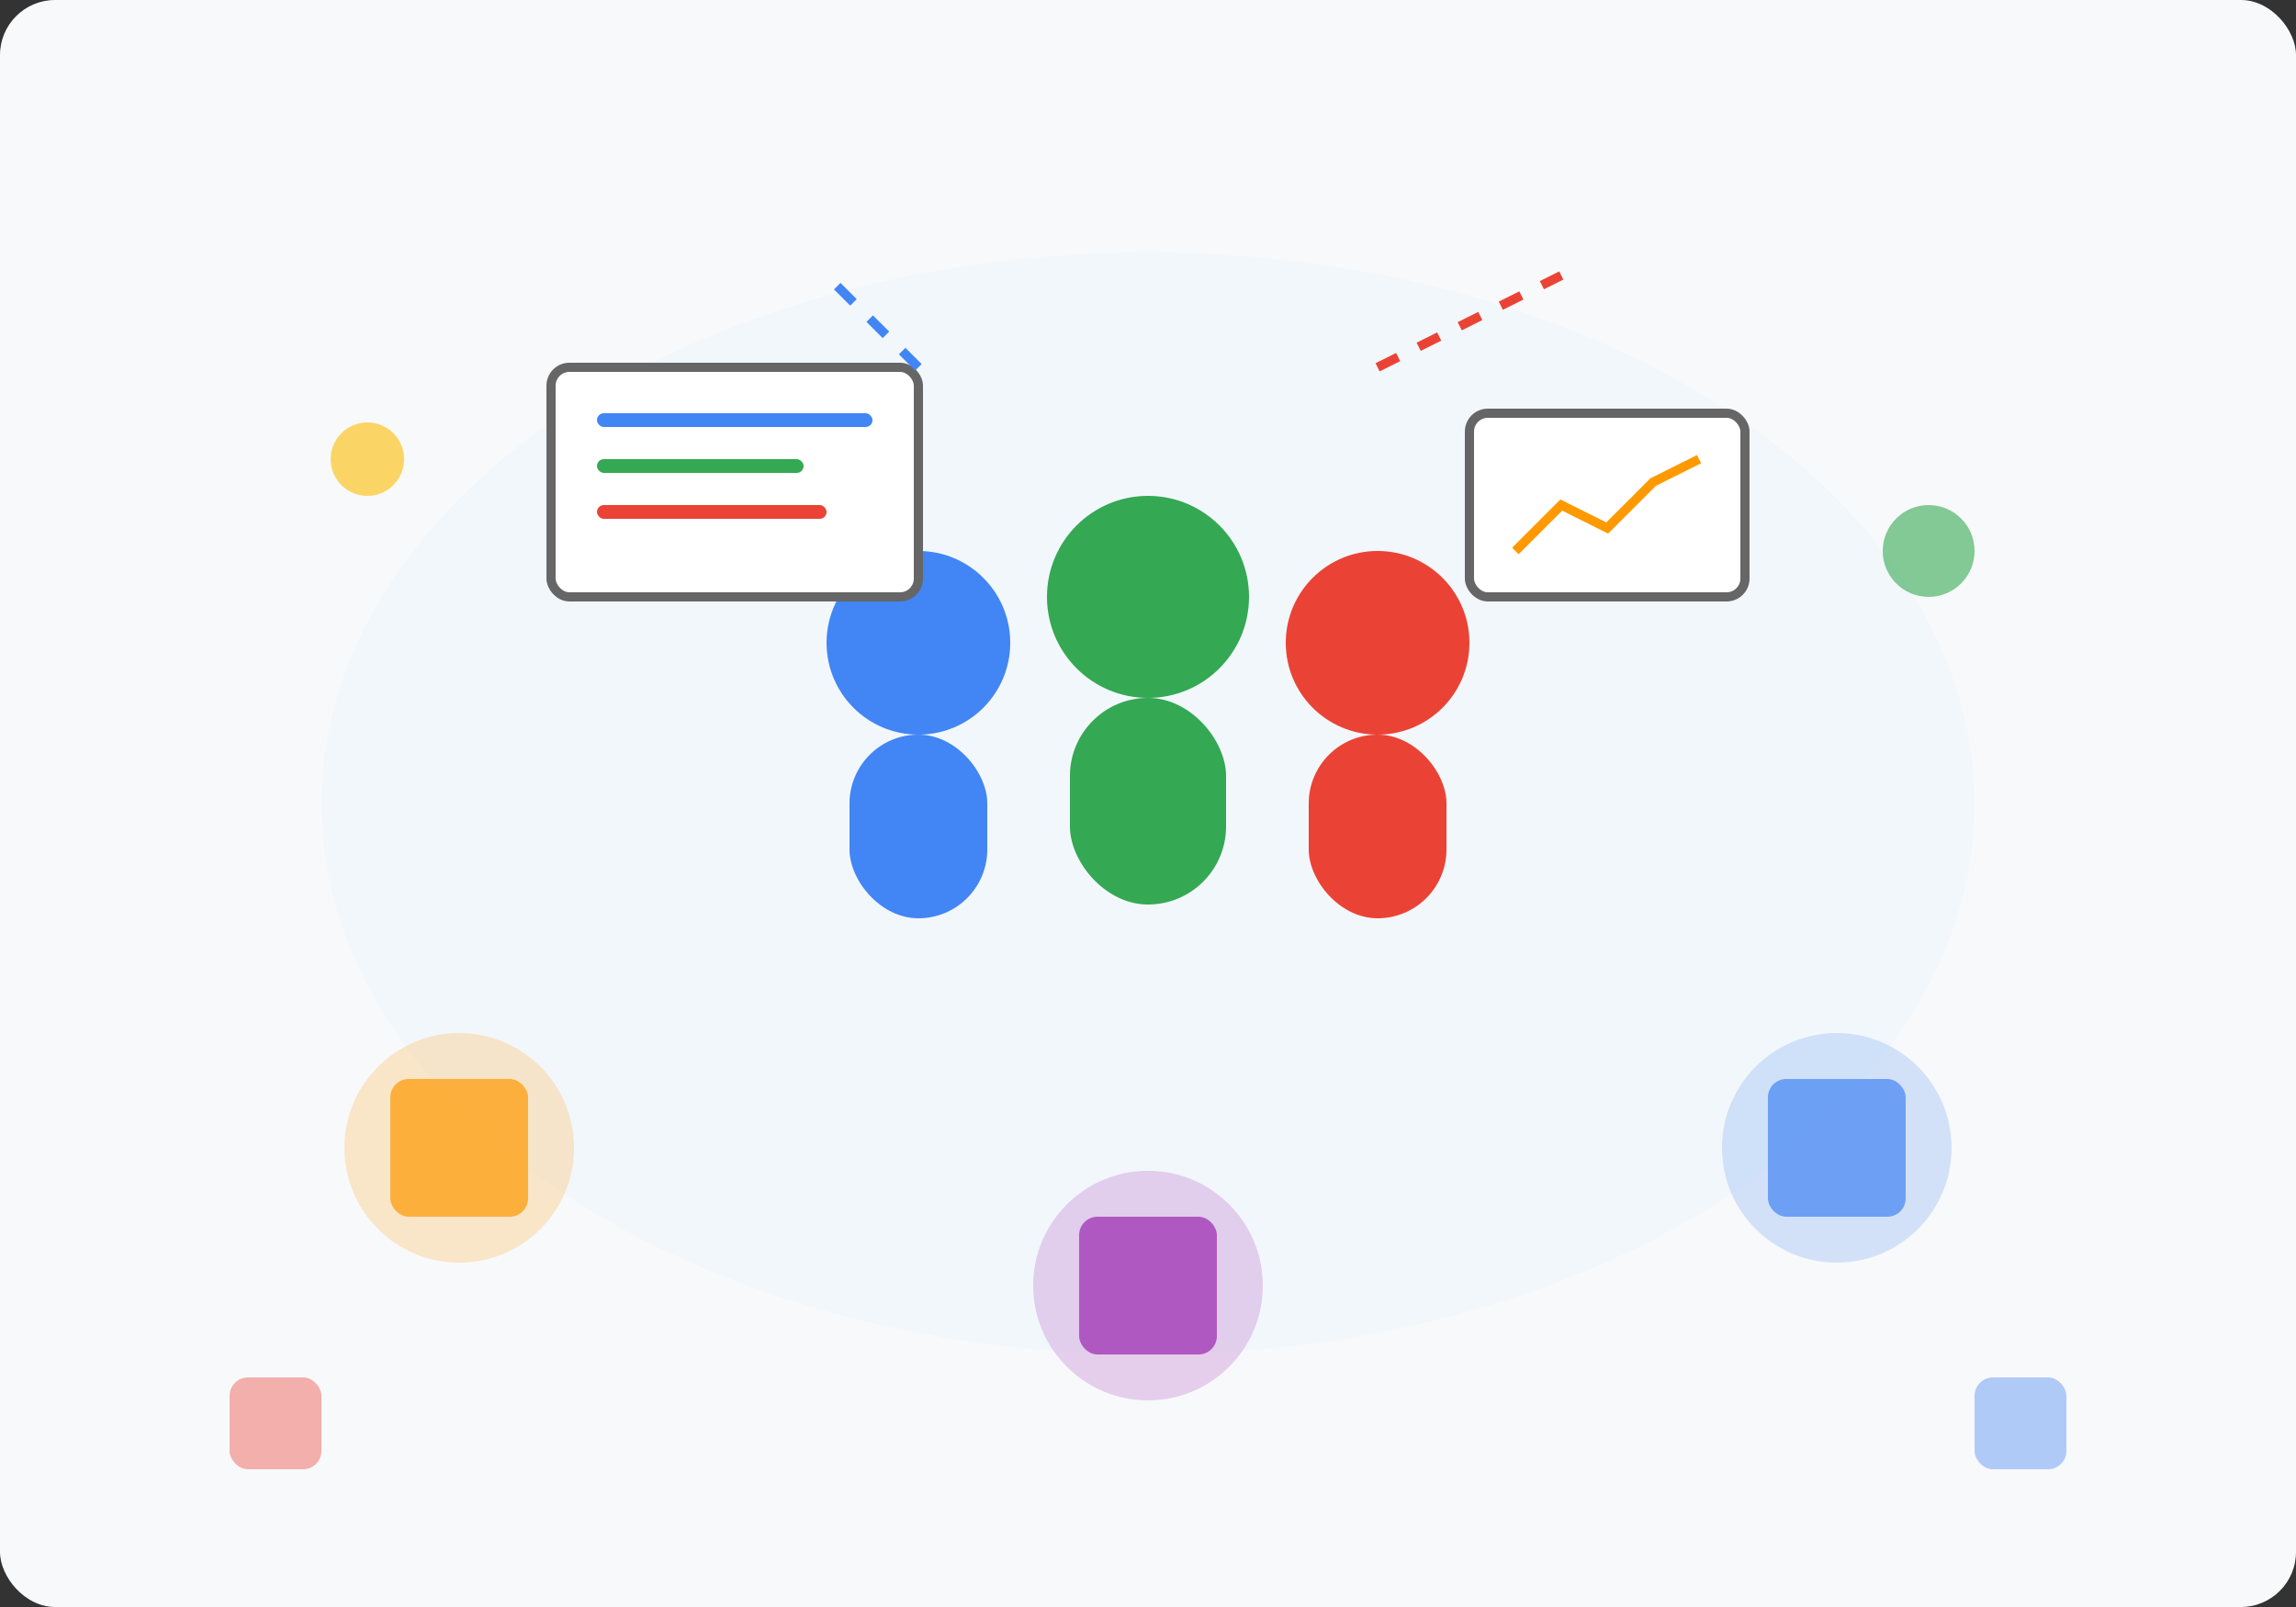
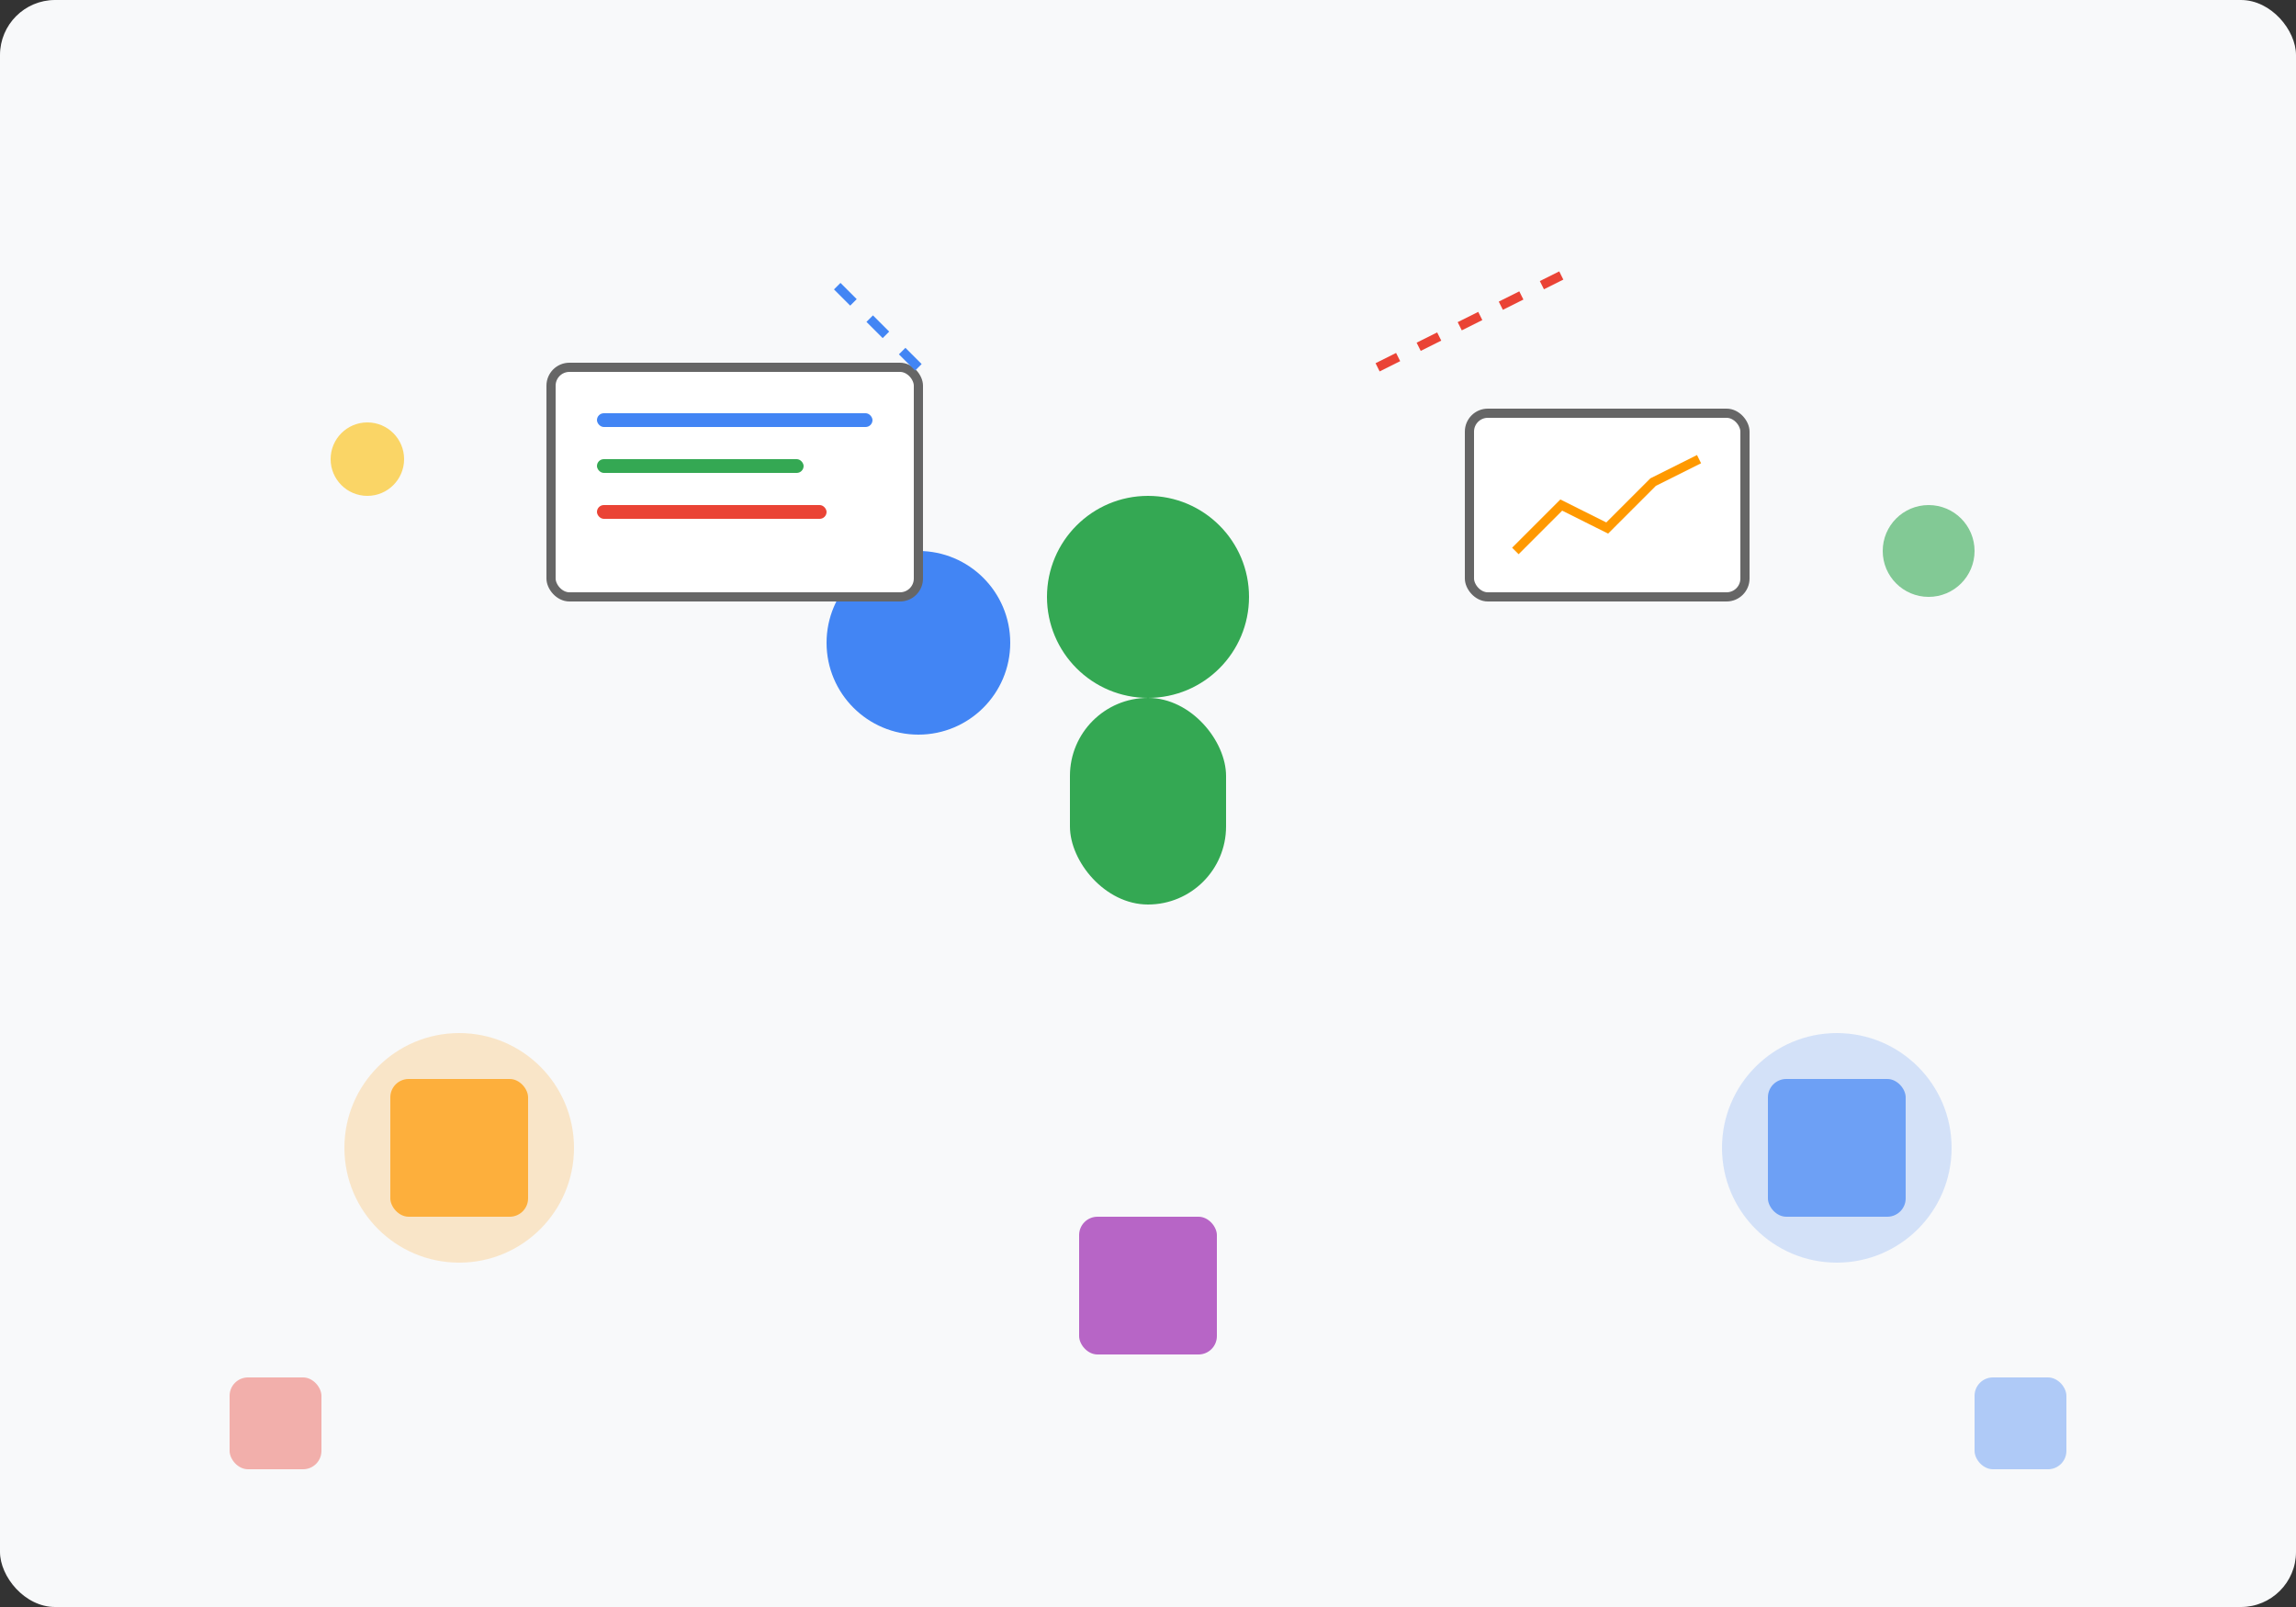
<svg xmlns="http://www.w3.org/2000/svg" width="500" height="350" viewBox="0 0 500 350" fill="none">
  <rect x="0" y="0" width="500" height="350" fill="#333333" stroke="none" />
  <rect width="500" height="350" rx="12" fill="#F8F9FA" />
-   <ellipse cx="250" cy="175" rx="180" ry="120" fill="#E3F2FD" opacity="0.3" />
  <circle cx="200" cy="140" r="20" fill="#4285F4" />
-   <rect x="185" y="160" width="30" height="40" rx="15" fill="#4285F4" />
  <circle cx="250" cy="130" r="22" fill="#34A853" />
  <rect x="233" y="152" width="34" height="45" rx="17" fill="#34A853" />
-   <circle cx="300" cy="140" r="20" fill="#EA4335" />
-   <rect x="285" y="160" width="30" height="40" rx="15" fill="#EA4335" />
  <rect x="120" y="80" width="80" height="50" rx="4" fill="white" stroke="#666" stroke-width="2" />
  <rect x="130" y="90" width="60" height="3" rx="1.5" fill="#4285F4" />
  <rect x="130" y="100" width="45" height="3" rx="1.5" fill="#34A853" />
  <rect x="130" y="110" width="50" height="3" rx="1.5" fill="#EA4335" />
  <rect x="320" y="90" width="60" height="40" rx="4" fill="white" stroke="#666" stroke-width="2" />
  <path d="M330 120L340 110L350 115L360 105L370 100" stroke="#FF9900" stroke-width="2" fill="none" />
  <path d="M200 80L180 60" stroke="#4285F4" stroke-width="2" stroke-dasharray="5,5" />
  <path d="M300 80L340 60" stroke="#EA4335" stroke-width="2" stroke-dasharray="5,5" />
  <circle cx="100" cy="250" r="25" fill="#FF9900" opacity="0.2" />
  <rect x="85" y="235" width="30" height="30" rx="4" fill="#FF9900" opacity="0.7" />
-   <circle cx="250" cy="280" r="25" fill="#9C27B0" opacity="0.2" />
  <rect x="235" y="265" width="30" height="30" rx="4" fill="#9C27B0" opacity="0.7" />
  <circle cx="400" cy="250" r="25" fill="#4285F4" opacity="0.2" />
  <rect x="385" y="235" width="30" height="30" rx="4" fill="#4285F4" opacity="0.7" />
  <circle cx="80" cy="100" r="8" fill="#FBBC04" opacity="0.6" />
  <circle cx="420" cy="120" r="10" fill="#34A853" opacity="0.6" />
  <rect x="50" y="300" width="20" height="20" rx="4" fill="#EA4335" opacity="0.4" />
  <rect x="430" y="300" width="20" height="20" rx="4" fill="#4285F4" opacity="0.4" />
</svg>